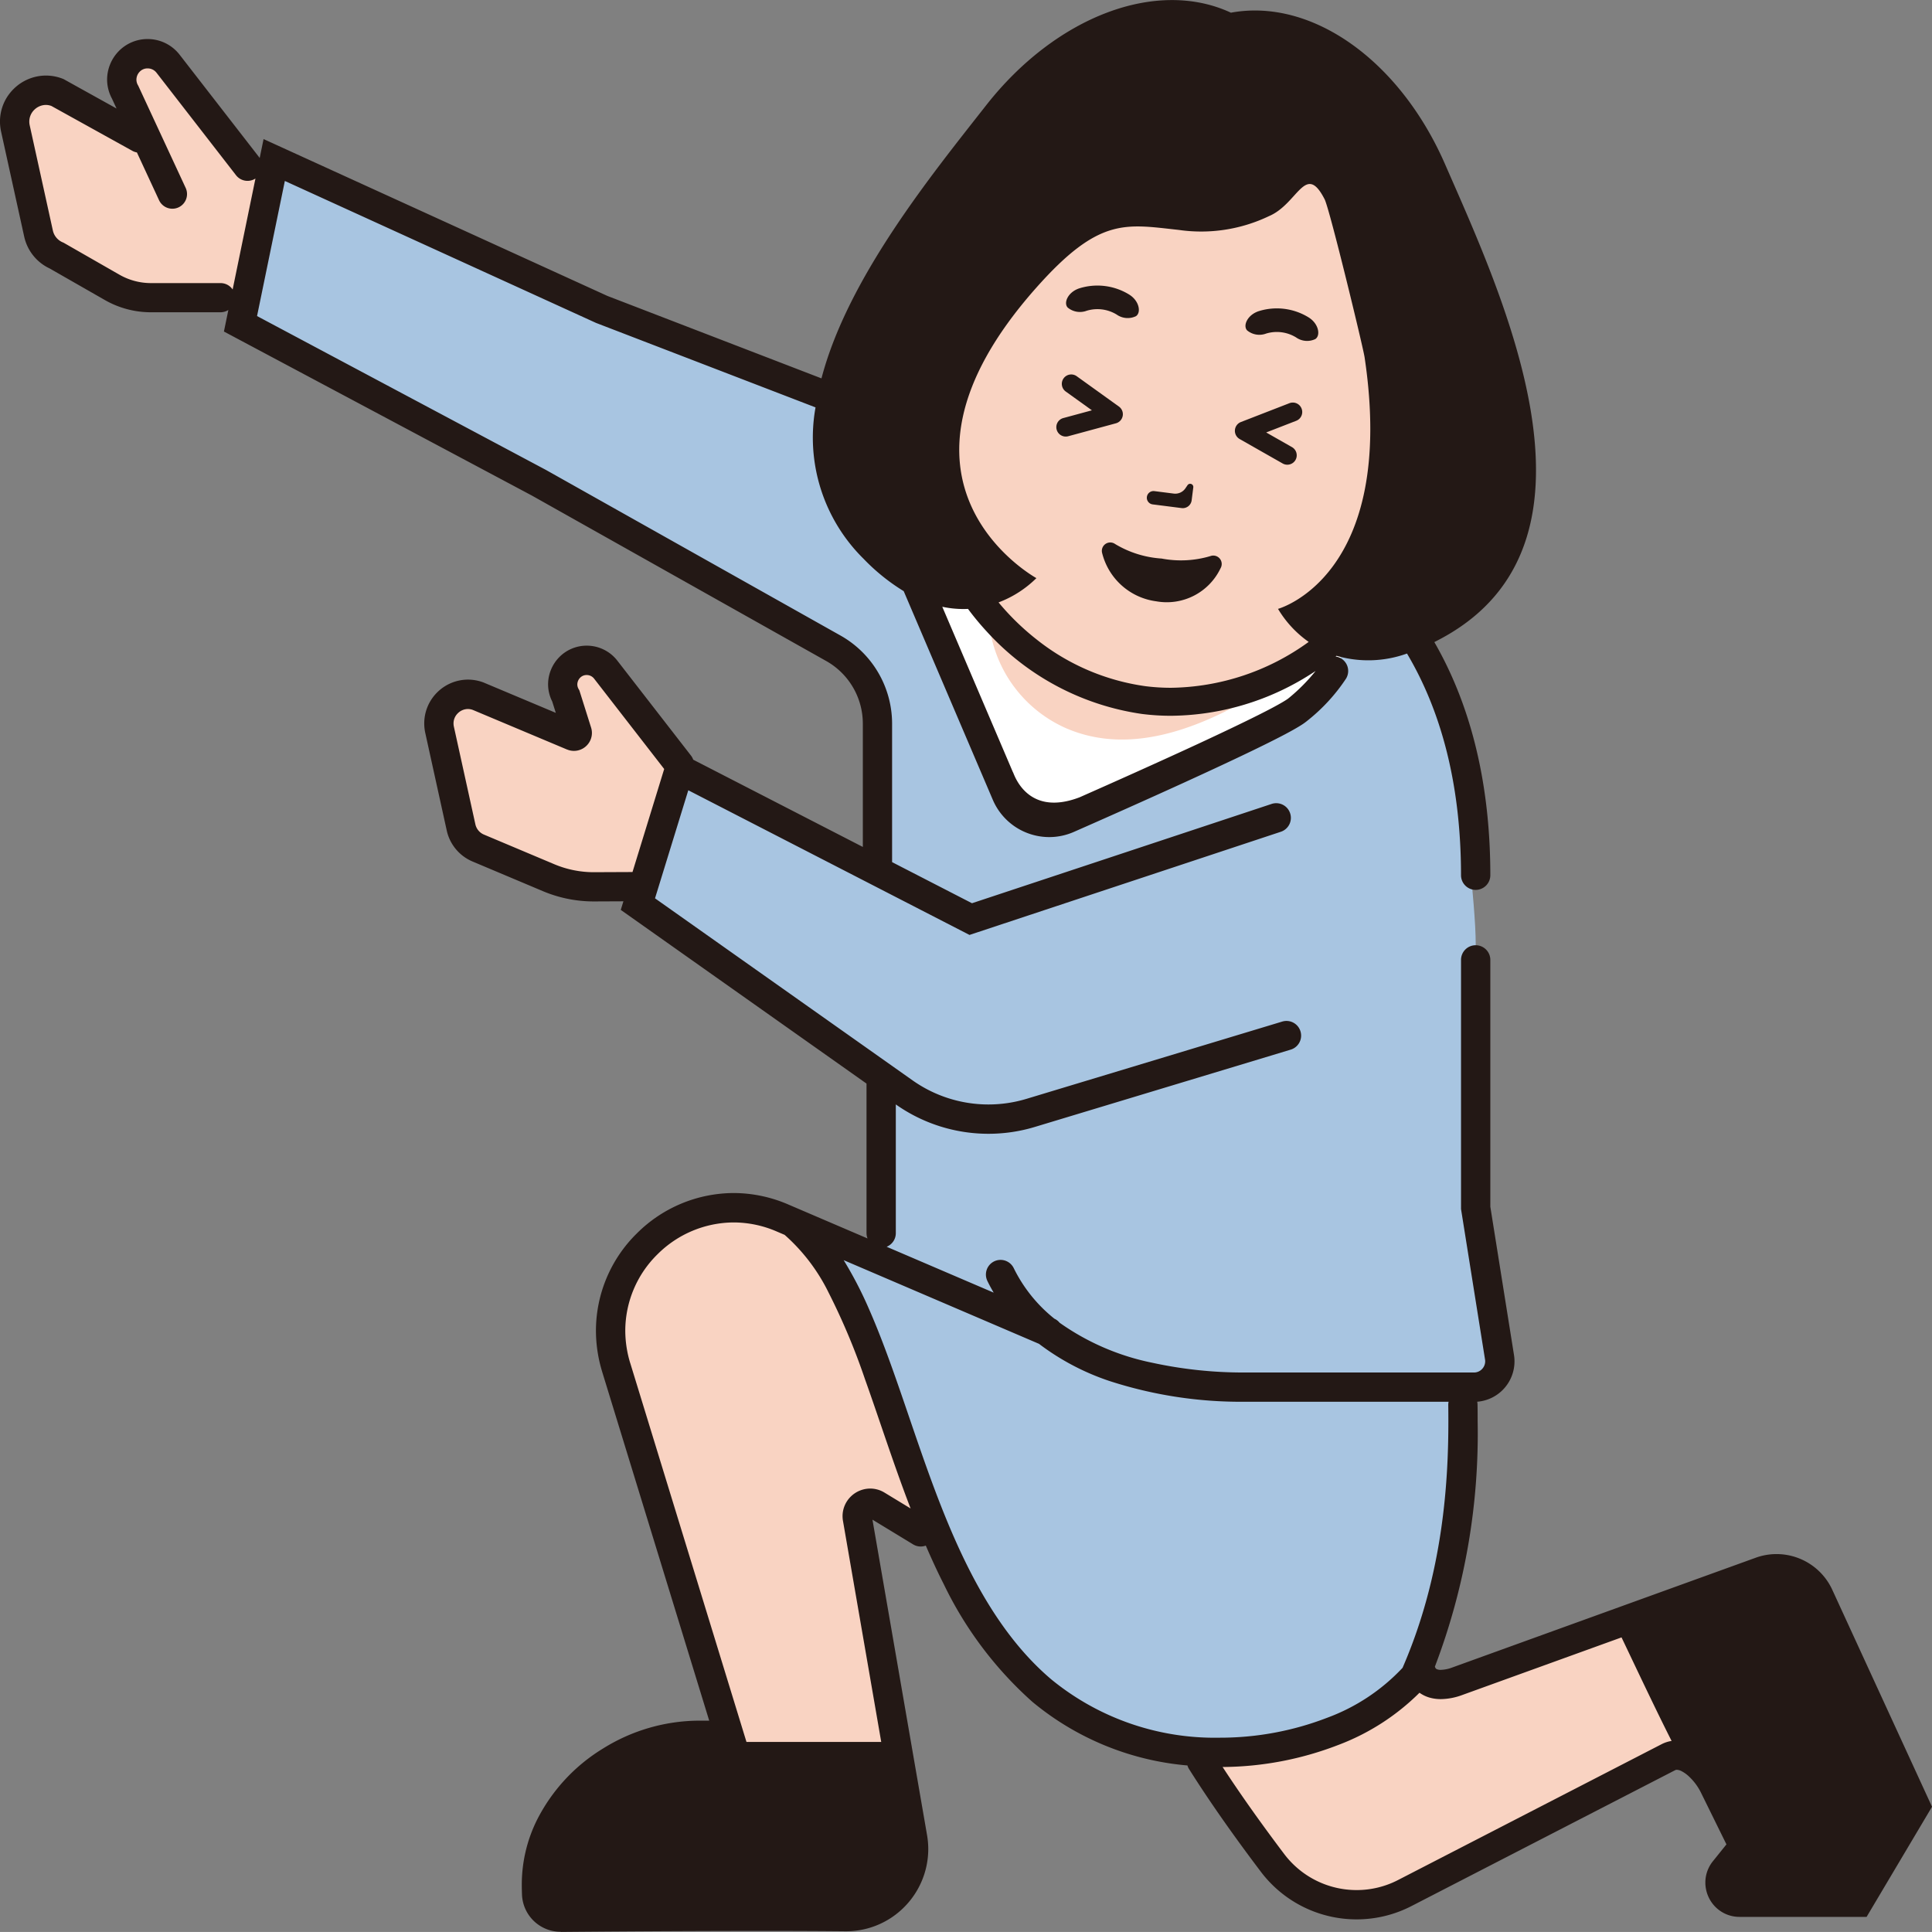
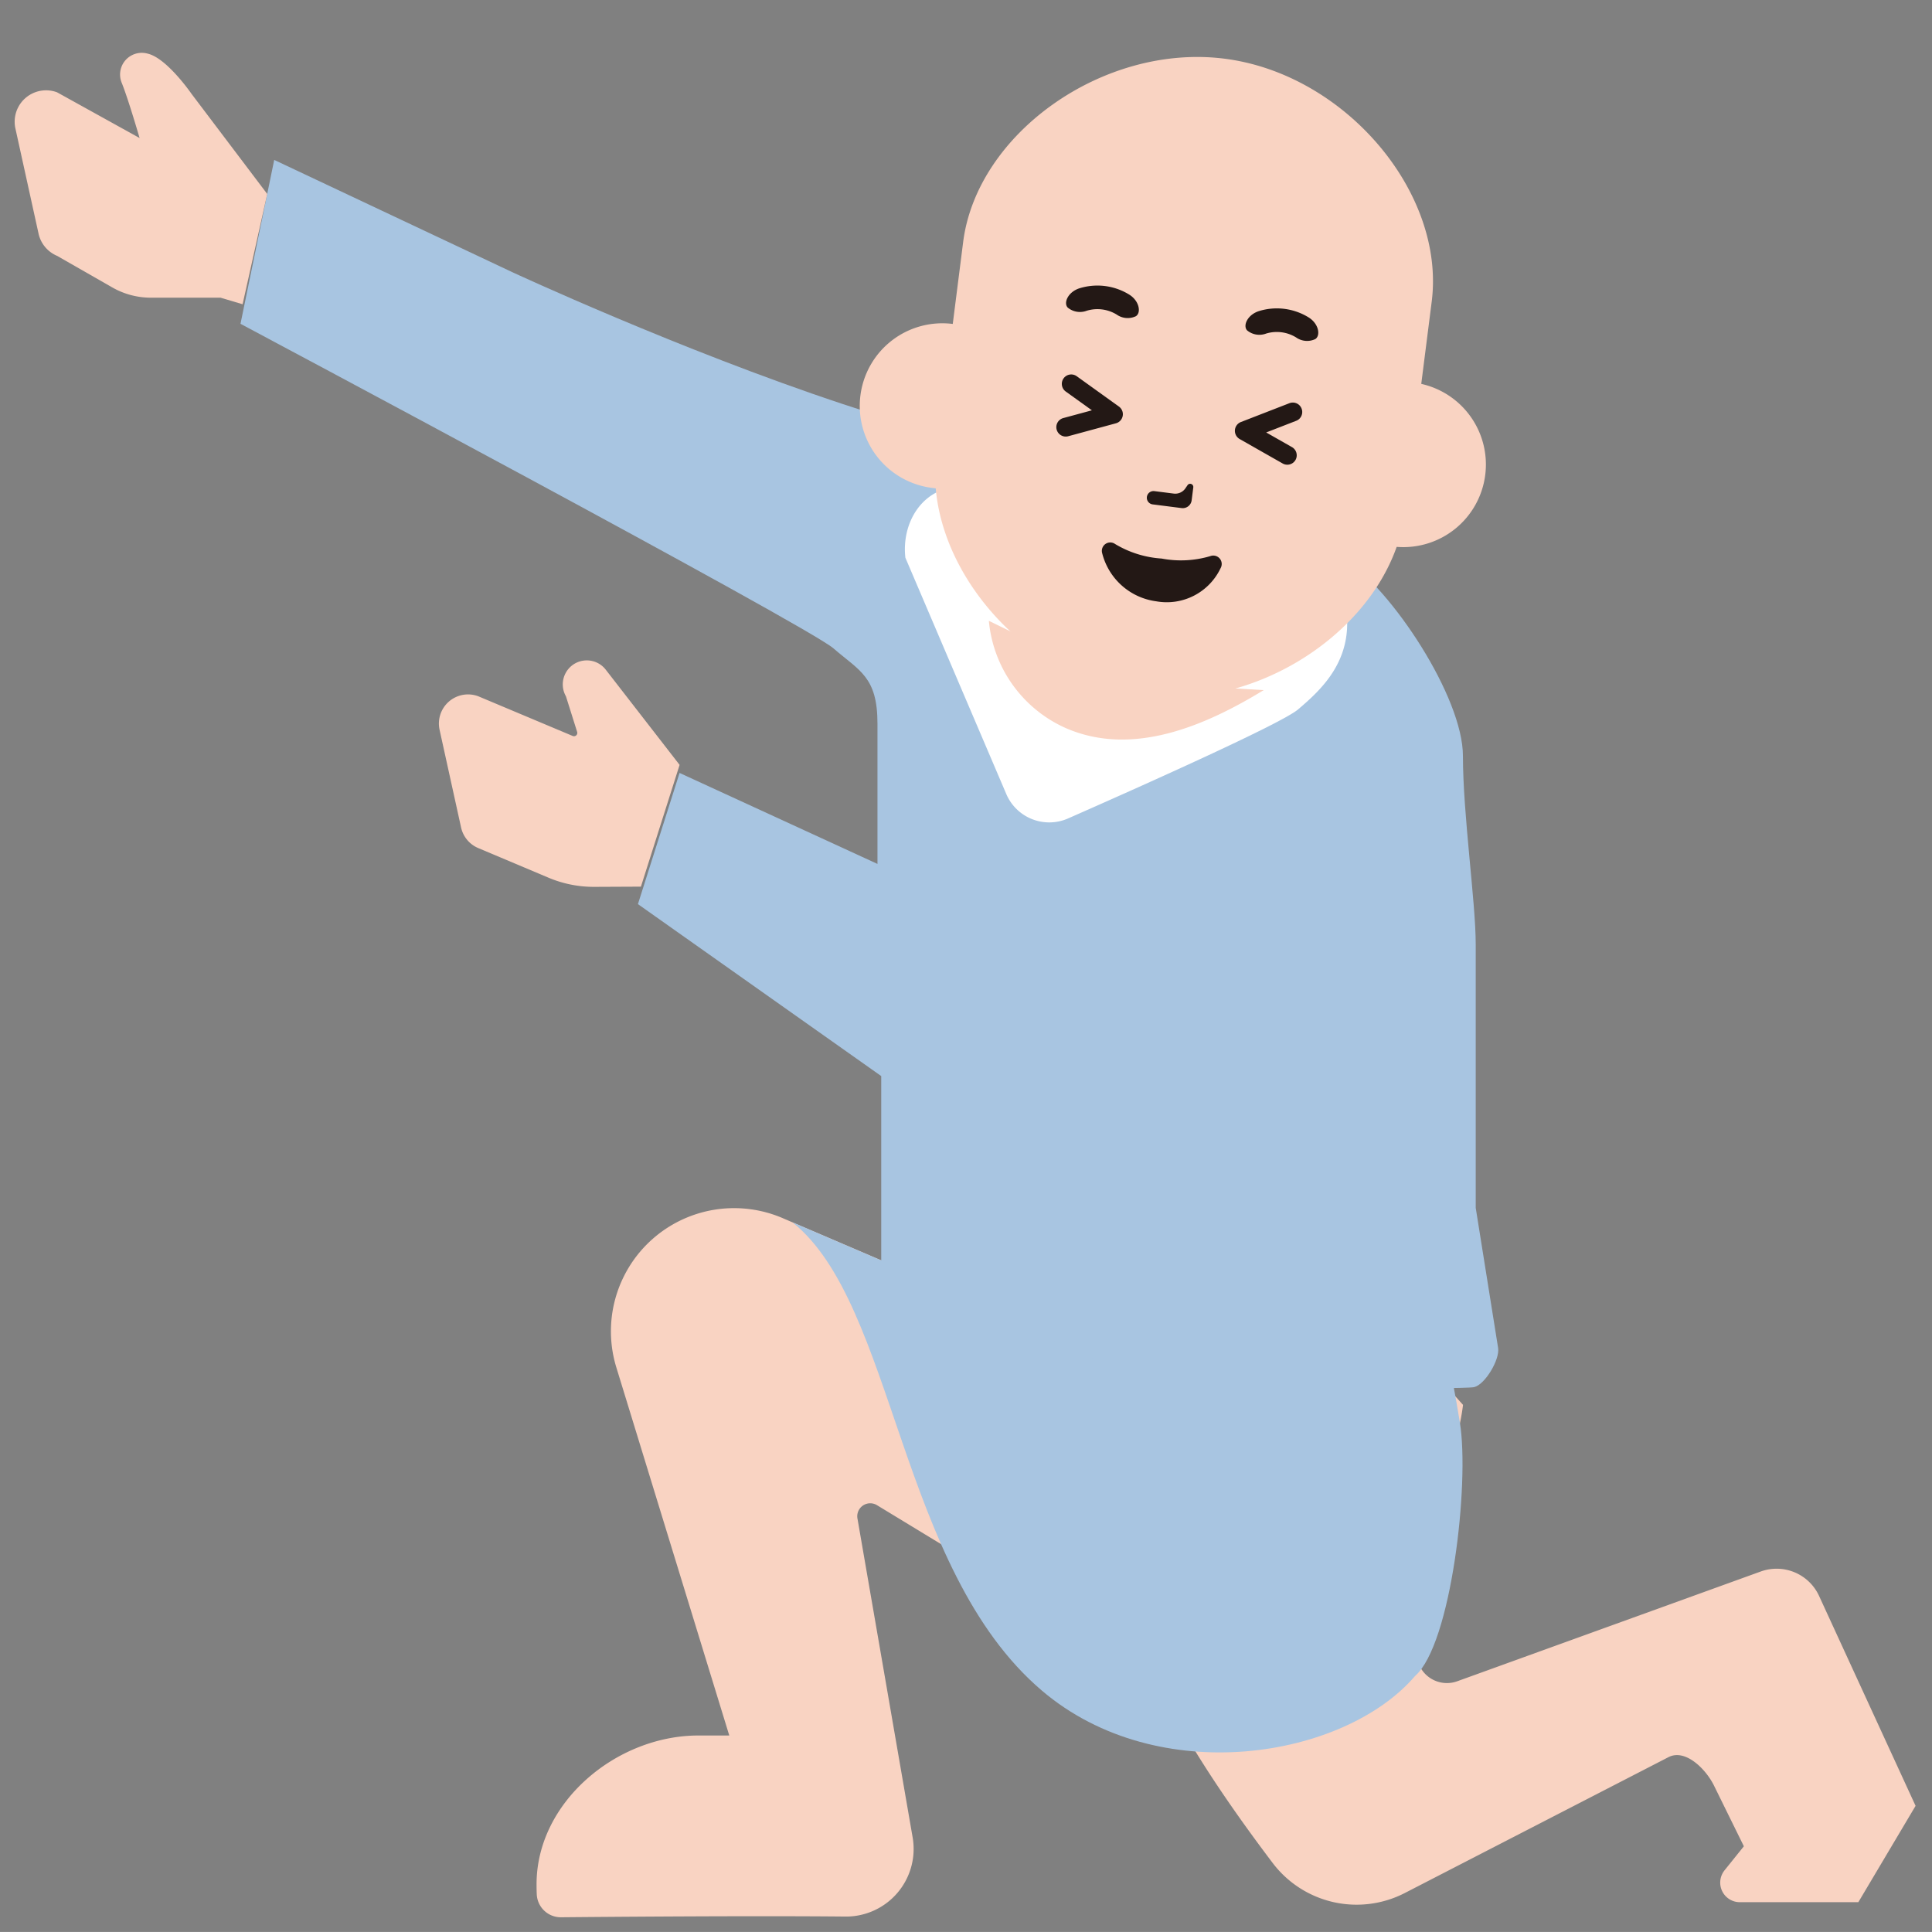
<svg xmlns="http://www.w3.org/2000/svg" width="189.786" height="189.779" viewBox="0 0 189.786 189.779">
  <rect x="0" y="0" width="189.786" height="189.779" fill="#808080" stroke="none" />
  <g id="グループ_1085" data-name="グループ 1085" transform="translate(-903 -411.098)">
    <g id="グループ_1084" data-name="グループ 1084">
      <path id="パス_69" data-name="パス 69" d="M-584.56,3847.326q0,.461.018.863a2.364,2.364,0,0,0,2.388,2.29c5.322-.048,19.121-.158,27.926-.069a6.645,6.645,0,0,0,6.6-7.842l-5.41-31.264a1.274,1.274,0,0,1,1.916-1.307l19.183,11.659a22.326,22.326,0,0,0,6.986,2.725c2.6,6.2,6.625,12.728,12.7,20.76a10.345,10.345,0,0,0,12.985,2.955l25.9-13.346c1.642-.845,3.658,1.141,4.474,2.8l2.931,5.956-1.9,2.364a1.923,1.923,0,0,0,1.5,3.127h11.646l5.622-9.463-9.48-20.621a4.59,4.59,0,0,0-5.73-2.4l-29.808,10.78a2.981,2.981,0,0,1-3.959-2.3c-.607-3.578-1.378-8.04-1.693-10.807l-.015.007c4-5.668,5.724-9.979,6.23-14.048l-20.406-22.726-20.314,15.571-26.118-11.192a12.1,12.1,0,0,0-16.341,14.65l11.1,36.175h-3.012C-576.748,3832.616-584.618,3839.224-584.56,3847.326Z" transform="translate(1540.268 -3251.042)" fill="#f9d3c2" />
      <path id="パス_70" data-name="パス 70" d="M-500.823,3801.893c-.963-5.957-2.046-10.333-2.046-10.333l-32.936-14.147-21.866,8.534-8.716-3.735c10.118,8.058,10.407,34.025,24.509,46.009,11.453,9.732,29.737,6.64,36.657-1.451C-501.671,3823.669-499.861,3807.851-500.823,3801.893Z" transform="translate(1547.234 -3251.042)" fill="#a8c5e1" />
      <path id="パス_71" data-name="パス 71" d="M-578.889,3716.462s16.476,7.652,32.428,12.943c22.247,7.379,46.386,13.292,49.188,15.106,4.811,3.115,11.772,13.727,11.772,19.476s1.256,14.386,1.256,18.488v25.9s2.017,12.634,2.2,13.767-1.288,3.609-2.364,3.849-26.57.2-32.531-1.142-13.026-5.883-13.026-5.883l-12.677-5.432v-18.1l-23.9-16.892,4.089-12.886,19.442,8.937v-13.774c0-4.62-1.761-5.176-4.333-7.408s-58.239-31.874-58.239-31.874l3.312-16.1Z" transform="translate(1532.209 -3278.63)" fill="#a8c5e1" />
      <path id="パス_72" data-name="パス 72" d="M-552.774,3728.627c-3.911,0-5.979,3.569-5.583,7l9.909,23.206a4.588,4.588,0,0,0,6.07,2.407c7.148-3.147,20.962-9.315,22.593-10.708,2.212-1.886,5.507-4.813,4.706-10.01C-517.606,3735.54-548.863,3728.627-552.774,3728.627Z" transform="translate(1550.295 -3269.743)" fill="#fff" />
      <path id="パス_73" data-name="パス 73" d="M-611.1,3700.787a2.132,2.132,0,0,1,2.543-2.876c1.89.431,4.315,3.957,4.315,3.957l7.431,9.828-2.419,10.833-2.166-.644h-6.837a7.645,7.645,0,0,1-3.806-1.013l-5.42-3.1a3.085,3.085,0,0,1-1.815-2.179l-2.274-10.332a3.084,3.084,0,0,1,4.1-3.548l8.1,4.488S-610.468,3702.345-611.1,3700.787Z" transform="translate(1526.061 -3281.544)" fill="#f9d3c2" />
      <path id="パス_74" data-name="パス 74" d="M-591.427,3747.8l2.111,9.592a2.865,2.865,0,0,0,1.685,2.022l6.918,2.916a11.428,11.428,0,0,0,4.483.895l4.58-.021,3.8-11.961-7.256-9.354a2.354,2.354,0,0,0-1.862-.911,2.359,2.359,0,0,0-2.047,3.529l1.1,3.494a.325.325,0,0,1-.437.4l-9.264-3.894A2.862,2.862,0,0,0-591.427,3747.8Z" transform="translate(1537.609 -3265.008)" fill="#f9d3c2" />
      <path id="パス_79" data-name="パス 79" d="M-561.545,3731.384a8.114,8.114,0,0,0,7.023,9.074l.375.049c.844,9.625,9.841,19.049,20.414,20.392s21.648-5.533,24.866-14.646a8.111,8.111,0,0,0,8.7-7.067,8.113,8.113,0,0,0-6.285-8.943l1.027-8.083c1.36-10.711-8.509-22.358-20.355-23.862s-24.312,7.3-25.672,18.01l-1.021,8.047h0A8.113,8.113,0,0,0-561.545,3731.384Z" transform="translate(1549.066 -3281.435)" fill="#f9d3c2" />
      <path id="パス_80" data-name="パス 80" d="M-515.15,3790.289h0v0Z" transform="translate(1566.876 -3246.105)" fill="#231815" />
      <path id="パス_81" data-name="パス 81" d="M-559.85,3800.078h0Z" transform="translate(1549.741 -3242.353)" fill="#231815" />
      <path id="パス_87" data-name="パス 87" d="M-540.78,3715.233a5.95,5.95,0,0,0-4.828-.614c-1.154.349-1.624,1.434-1.194,1.9a1.881,1.881,0,0,0,1.87.316,3.629,3.629,0,0,1,2.942.374,1.874,1.874,0,0,0,1.89.163C-539.567,3717.031-539.749,3715.86-540.78,3715.233Z" transform="translate(1554.682 -3275.212)" fill="#231815" />
-       <path id="パス_88" data-name="パス 88" d="M-529.249,3718.833a1.875,1.875,0,0,0,1.89.163c.533-.345.35-1.516-.681-2.143a5.943,5.943,0,0,0-4.828-.614c-1.154.35-1.624,1.435-1.194,1.9a1.882,1.882,0,0,0,1.87.316A3.621,3.621,0,0,1-529.249,3718.833Z" transform="translate(1559.566 -3274.59)" fill="#231815" />
+       <path id="パス_88" data-name="パス 88" d="M-529.249,3718.833a1.875,1.875,0,0,0,1.89.163c.533-.345.35-1.516-.681-2.143a5.943,5.943,0,0,0-4.828-.614c-1.154.35-1.624,1.435-1.194,1.9a1.882,1.882,0,0,0,1.87.316A3.621,3.621,0,0,1-529.249,3718.833" transform="translate(1559.566 -3274.59)" fill="#231815" />
      <path id="パス_89" data-name="パス 89" d="M-536.821,3730.064l.162-1.277a.311.311,0,0,0-.564-.215l-.213.313a1.208,1.208,0,0,1-1.147.515l-1.9-.242a.657.657,0,0,0-.735.57.657.657,0,0,0,.569.734l2.851.363A.879.879,0,0,0-536.821,3730.064Z" transform="translate(1556.88 -3269.816)" fill="#231815" />
      <path id="パス_90" data-name="パス 90" d="M-534.5,3726.253l4.221,2.4a.926.926,0,0,0,1.26-.346.928.928,0,0,0-.346-1.262l-2.533-1.441,2.949-1.145h0a.924.924,0,0,0,.527-1.2.922.922,0,0,0-1.2-.527l-4.762,1.849a.925.925,0,0,0-.586.795A.926.926,0,0,0-534.5,3726.253Z" transform="translate(1559.28 -3272.025)" fill="#231815" />
      <path id="パス_91" data-name="パス 91" d="M-546.938,3721.06a.926.926,0,0,0,.212,1.29l2.57,1.846-2.812.762h0a.923.923,0,0,0-.65,1.133.925.925,0,0,0,1.133.652l4.688-1.271a.926.926,0,0,0,.667-.728.923.923,0,0,0-.371-.916l-4.147-2.981A.924.924,0,0,0-546.938,3721.06Z" transform="translate(1554.417 -3272.792)" fill="#231815" />
      <path id="パス_92" data-name="パス 92" d="M-532.754,3735.13a.826.826,0,0,0-1.007-1.185,10.125,10.125,0,0,1-4.783.24,10.124,10.124,0,0,1-4.572-1.429.826.826,0,0,0-1.271.9,6.33,6.33,0,0,0,5.311,4.729A5.85,5.85,0,0,0-532.754,3735.13Z" transform="translate(1555.656 -3268.219)" fill="#231815" />
      <path id="パス_93" data-name="パス 93" d="M-552.442,3738.169a12.8,12.8,0,0,0,7.556,10.537c6.587,2.875,13.764-.263,19.44-3.728l-14.894-.895Z" transform="translate(1552.581 -3266.086)" fill="#f9d3c2" />
    </g>
-     <path id="パス_94" data-name="パス 94" d="M-567.536,3883.863c3.864-.036,12.2-.1,19.844-.1,2.876,0,5.654.01,8.052.035h.084a8.034,8.034,0,0,0,5.742-2.4,8.086,8.086,0,0,0,2.338-5.676,8.125,8.125,0,0,0-.133-1.451h0l-5.349-30.906,4,2.432a1.429,1.429,0,0,0,1.239.115c.557,1.283,1.137,2.558,1.771,3.8a36.886,36.886,0,0,0,8.706,11.554,27.512,27.512,0,0,0,15.225,6.244,1.4,1.4,0,0,0,.152.343c1.985,3.146,4.322,6.478,7.066,10.105a11.785,11.785,0,0,0,9.4,4.672,11.752,11.752,0,0,0,5.387-1.306l25.9-13.347v0a.354.354,0,0,1,.172-.041,1.084,1.084,0,0,1,.451.129,3.194,3.194,0,0,1,.694.485,5.522,5.522,0,0,1,1.2,1.583l2.526,5.13-1.325,1.649a3.328,3.328,0,0,0-.746,2.1,3.406,3.406,0,0,0,.925,2.329,3.334,3.334,0,0,0,2.438,1.044H-439.3l6.426-10.818-9.794-21.307a6.028,6.028,0,0,0-5.479-3.514,5.977,5.977,0,0,0-2.049.36l-29.808,10.781h0a3.451,3.451,0,0,1-1.119.232.921.921,0,0,1-.408-.072.274.274,0,0,1-.132-.135.783.783,0,0,1-.046-.108,64.3,64.3,0,0,0,4.2-24.131c0-.569,0-1.1-.011-1.6a1.386,1.386,0,0,0-.033-.294,3.964,3.964,0,0,0,2.512-1.163,3.976,3.976,0,0,0,1.152-2.8,3.906,3.906,0,0,0-.051-.638l-2.323-14.555v-24.246a1.44,1.44,0,0,0-1.439-1.44,1.439,1.439,0,0,0-1.439,1.44v24.475l2.359,14.786v0a1.01,1.01,0,0,1,.014.173,1.1,1.1,0,0,1-.321.772,1.081,1.081,0,0,1-.782.326h-22.543a42.024,42.024,0,0,1-9.085-.964,23.974,23.974,0,0,1-9.077-3.927,1.406,1.406,0,0,0-.51-.395,14.539,14.539,0,0,1-3.994-4.968h0a1.44,1.44,0,0,0-1.924-.663,1.441,1.441,0,0,0-.663,1.926c.192.4.4.775.618,1.146l-10.515-4.507a1.439,1.439,0,0,0,.9-1.333v-12.649a15.785,15.785,0,0,0,9.1,2.884,15.755,15.755,0,0,0,4.562-.674l25.13-7.592a1.44,1.44,0,0,0,.961-1.795,1.438,1.438,0,0,0-1.794-.962l-25.129,7.593a12.931,12.931,0,0,1-3.731.55,12.913,12.913,0,0,1-7.453-2.368l-25.3-17.882,3.269-10.615,27.624,14.211,30.582-10.134h0a1.438,1.438,0,0,0,.914-1.819,1.438,1.438,0,0,0-1.819-.915l-29.433,9.754-7.848-4.038v-13.592a9.942,9.942,0,0,0-5.067-8.666l-28.924-16.261-28.392-15.123,2.731-13.271,30.566,13.944,21.565,8.3a16.721,16.721,0,0,0,4.719,14.872,19.8,19.8,0,0,0,3.943,3.179l8.747,20.484a6.035,6.035,0,0,0,2.265,2.7,6.05,6.05,0,0,0,3.285.975,6.011,6.011,0,0,0,2.424-.512c2.935-1.292,6.993-3.093,10.877-4.868s7.585-3.515,9.859-4.717c.652-.346,1.186-.644,1.6-.91a5.545,5.545,0,0,0,.606-.436,17.766,17.766,0,0,0,3.784-4.118h0a1.439,1.439,0,0,0-.469-1.981,1.427,1.427,0,0,0-.551-.2c.029-.024.058-.044.087-.066a11.222,11.222,0,0,0,6.925-.223c3.124,5.26,5.3,12.316,5.307,21.776a1.441,1.441,0,0,0,1.44,1.441,1.44,1.44,0,0,0,1.439-1.441c0-9.7-2.216-17.211-5.5-22.9.5-.256,1.018-.532,1.551-.853,16.128-9.691,5.19-33.083-.512-46.122-4.463-10.2-13.1-16.313-21.021-14.854-7.3-3.394-17.2.359-24.065,9.123-5.361,6.837-13.573,16.922-16.156,26.8l-21.031-8.1-33.774-15.407-.383,1.863c-.017-.024-.028-.05-.046-.073l-7.816-10.075a3.974,3.974,0,0,0-3.143-1.542,3.949,3.949,0,0,0-2.866,1.218,4.021,4.021,0,0,0-1.116,2.768,3.985,3.985,0,0,0,.475,1.862v0l.452.976-5.222-2.9-.1-.037a4.538,4.538,0,0,0-1.613-.3,4.525,4.525,0,0,0-3.169,1.312,4.488,4.488,0,0,0-1.346,3.2,4.674,4.674,0,0,0,.108.99v0l2.274,10.332a4.52,4.52,0,0,0,2.505,3.119l5.419,3.1a9.1,9.1,0,0,0,4.522,1.2H-601a1.432,1.432,0,0,0,.771-.227l-.436,2.119,30.261,16.119,28.9,16.245a7.062,7.062,0,0,1,3.6,6.155v12.111l-16.662-8.571a1.429,1.429,0,0,0-.2-.379l-7.256-9.353a3.8,3.8,0,0,0-3-1.469,3.773,3.773,0,0,0-2.735,1.162,3.826,3.826,0,0,0-1.065,2.641,3.775,3.775,0,0,0,.407,1.682l.351,1.116-7.07-2.971-.024-.01a4.357,4.357,0,0,0-1.534-.285,4.3,4.3,0,0,0-3.014,1.246,4.28,4.28,0,0,0-1.281,3.045,4.35,4.35,0,0,0,.1.944l2.111,9.592a4.307,4.307,0,0,0,2.532,3.041l6.919,2.916a12.864,12.864,0,0,0,4.992,1.007h.03l2.881-.013-.26.843,24.141,17.063v14.683a1.455,1.455,0,0,0,.1.529l-7.791-3.338a13.6,13.6,0,0,0-5.37-1.123,13.522,13.522,0,0,0-9.488,3.954,13.412,13.412,0,0,0-4.031,9.544,13.824,13.824,0,0,0,.6,4.016v.005l10.527,34.311h-1.065a17.932,17.932,0,0,0-9.332,2.716,17.425,17.425,0,0,0-6.514,7.023,14.271,14.271,0,0,0-1.5,6.322v.1c0,.322.01.624.019.905a3.8,3.8,0,0,0,1.158,2.608,3.8,3.8,0,0,0,2.543,1.064l.065,0Zm70.417-129.968a10.591,10.591,0,0,0,3.013,3.245,23.5,23.5,0,0,1-13.526,4.507,19.967,19.967,0,0,1-2.511-.157,22.061,22.061,0,0,1-10.69-4.59,24.45,24.45,0,0,1-3.738-3.64,10.594,10.594,0,0,0,3.717-2.385s-17.021-9.323-.047-28.488c6.2-7,8.766-6.288,14.033-5.717a15.414,15.414,0,0,0,8.859-1.354c2.846-1.2,3.577-5.358,5.471-1.651.5.984,3.775,14.52,3.923,15.508C-485.39,3750.708-497.119,3753.895-497.119,3753.895Zm-32.98-.206a9.823,9.823,0,0,0,2.527.21,26.783,26.783,0,0,0,1.843,2.224,25.532,25.532,0,0,0,15.24,8.094,22.408,22.408,0,0,0,2.857.18,25.855,25.855,0,0,0,12.432-3.313c.609-.34,1.2-.707,1.776-1.089a17.851,17.851,0,0,1-2.661,2.681,3.05,3.05,0,0,1-.282.195c-.16.1-.376.231-.635.375-.516.292-1.2.651-2.009,1.057-1.612.81-3.706,1.806-5.972,2.858-3.857,1.787-8.214,3.735-11.627,5.244-5.355,2.049-6.518-2.594-6.551-2.469Zm-67.469-42.068-2.241,10.9a1.437,1.437,0,0,0-1.188-.628h-6.837a6.221,6.221,0,0,1-3.092-.823l-5.495-3.147-.08-.033a1.644,1.644,0,0,1-.968-1.162l-2.274-10.332h0a1.719,1.719,0,0,1-.041-.373,1.613,1.613,0,0,1,.489-1.151,1.641,1.641,0,0,1,1.147-.481,1.626,1.626,0,0,1,.531.1l7.972,4.418h0a1.428,1.428,0,0,0,.432.15l2.177,4.695a1.44,1.44,0,0,0,1.912.7,1.44,1.44,0,0,0,.7-1.914l-4.658-10.036-.03-.053a1.084,1.084,0,0,1-.149-.543,1.137,1.137,0,0,1,.317-.775,1.053,1.053,0,0,1,.787-.33,1.1,1.1,0,0,1,.87.426l7.816,10.075h0A1.432,1.432,0,0,0-597.568,3711.621Zm37.038,68.126-3.759.016h-.042a9.986,9.986,0,0,1-3.876-.782l-6.92-2.915a1.428,1.428,0,0,1-.837-1.006l-2.111-9.591a1.511,1.511,0,0,1-.036-.325,1.384,1.384,0,0,1,.423-.994,1.417,1.417,0,0,1,.993-.418,1.426,1.426,0,0,1,.505.1l9.225,3.878.01,0a1.754,1.754,0,0,0,.675.136,1.762,1.762,0,0,0,1.241-.514,1.76,1.76,0,0,0,.523-1.251,1.759,1.759,0,0,0-.085-.537l0,0-1.147-3.64-.076-.134a.907.907,0,0,1-.126-.453.953.953,0,0,1,.266-.647.881.881,0,0,1,.657-.276.916.916,0,0,1,.725.355l6.885,8.876Zm57.969,87.915a32.036,32.036,0,0,0,11.314-2.146,22.629,22.629,0,0,0,8.026-5.149,3.242,3.242,0,0,0,.954.467,4.02,4.02,0,0,0,1.143.159,6.24,6.24,0,0,0,2.093-.4h0l15.657-5.663c1.1,2.3,3.341,7.067,4.918,10.172a3.219,3.219,0,0,0-.974.315h0l-25.895,13.346a8.857,8.857,0,0,1-4.07.988,8.908,8.908,0,0,1-7.109-3.533C-498.815,3873.157-500.821,3870.328-502.561,3867.662Zm-34.824-45.189a38.2,38.2,0,0,0-2.4-4.6l19.2,8.225c.021.018.043.037.064.053a24.037,24.037,0,0,0,6.8,3.578,41.747,41.747,0,0,0,13.312,2.053h20.047a1.378,1.378,0,0,0-.033.312q.01.735.01,1.567c0,5.809-.469,14.993-4.5,24.258a19.275,19.275,0,0,1-7.419,4.911,29.205,29.205,0,0,1-10.559,1.953,25.334,25.334,0,0,1-16.519-5.721c-5-4.236-8.264-10.469-10.876-17.128S-534.818,3828.254-537.386,3822.473Zm1.291,42.729h-13.239l-11.425-37.24,0,.006a10.933,10.933,0,0,1-.481-3.181,10.541,10.541,0,0,1,3.175-7.5,10.658,10.658,0,0,1,7.467-3.119,10.676,10.676,0,0,1,4.236.889l.777.332a18.344,18.344,0,0,1,4.308,5.651,65.114,65.114,0,0,1,3.587,8.536c1.428,3.993,2.812,8.364,4.478,12.689l-2.559-1.555a2.691,2.691,0,0,0-1.408-.4,2.73,2.73,0,0,0-1.888.766,2.694,2.694,0,0,0-.829,1.942,2.779,2.779,0,0,0,.042.474l3.757,21.708Z" transform="translate(1525.662 -3282.986)" fill="#231815" />
  </g>
</svg>